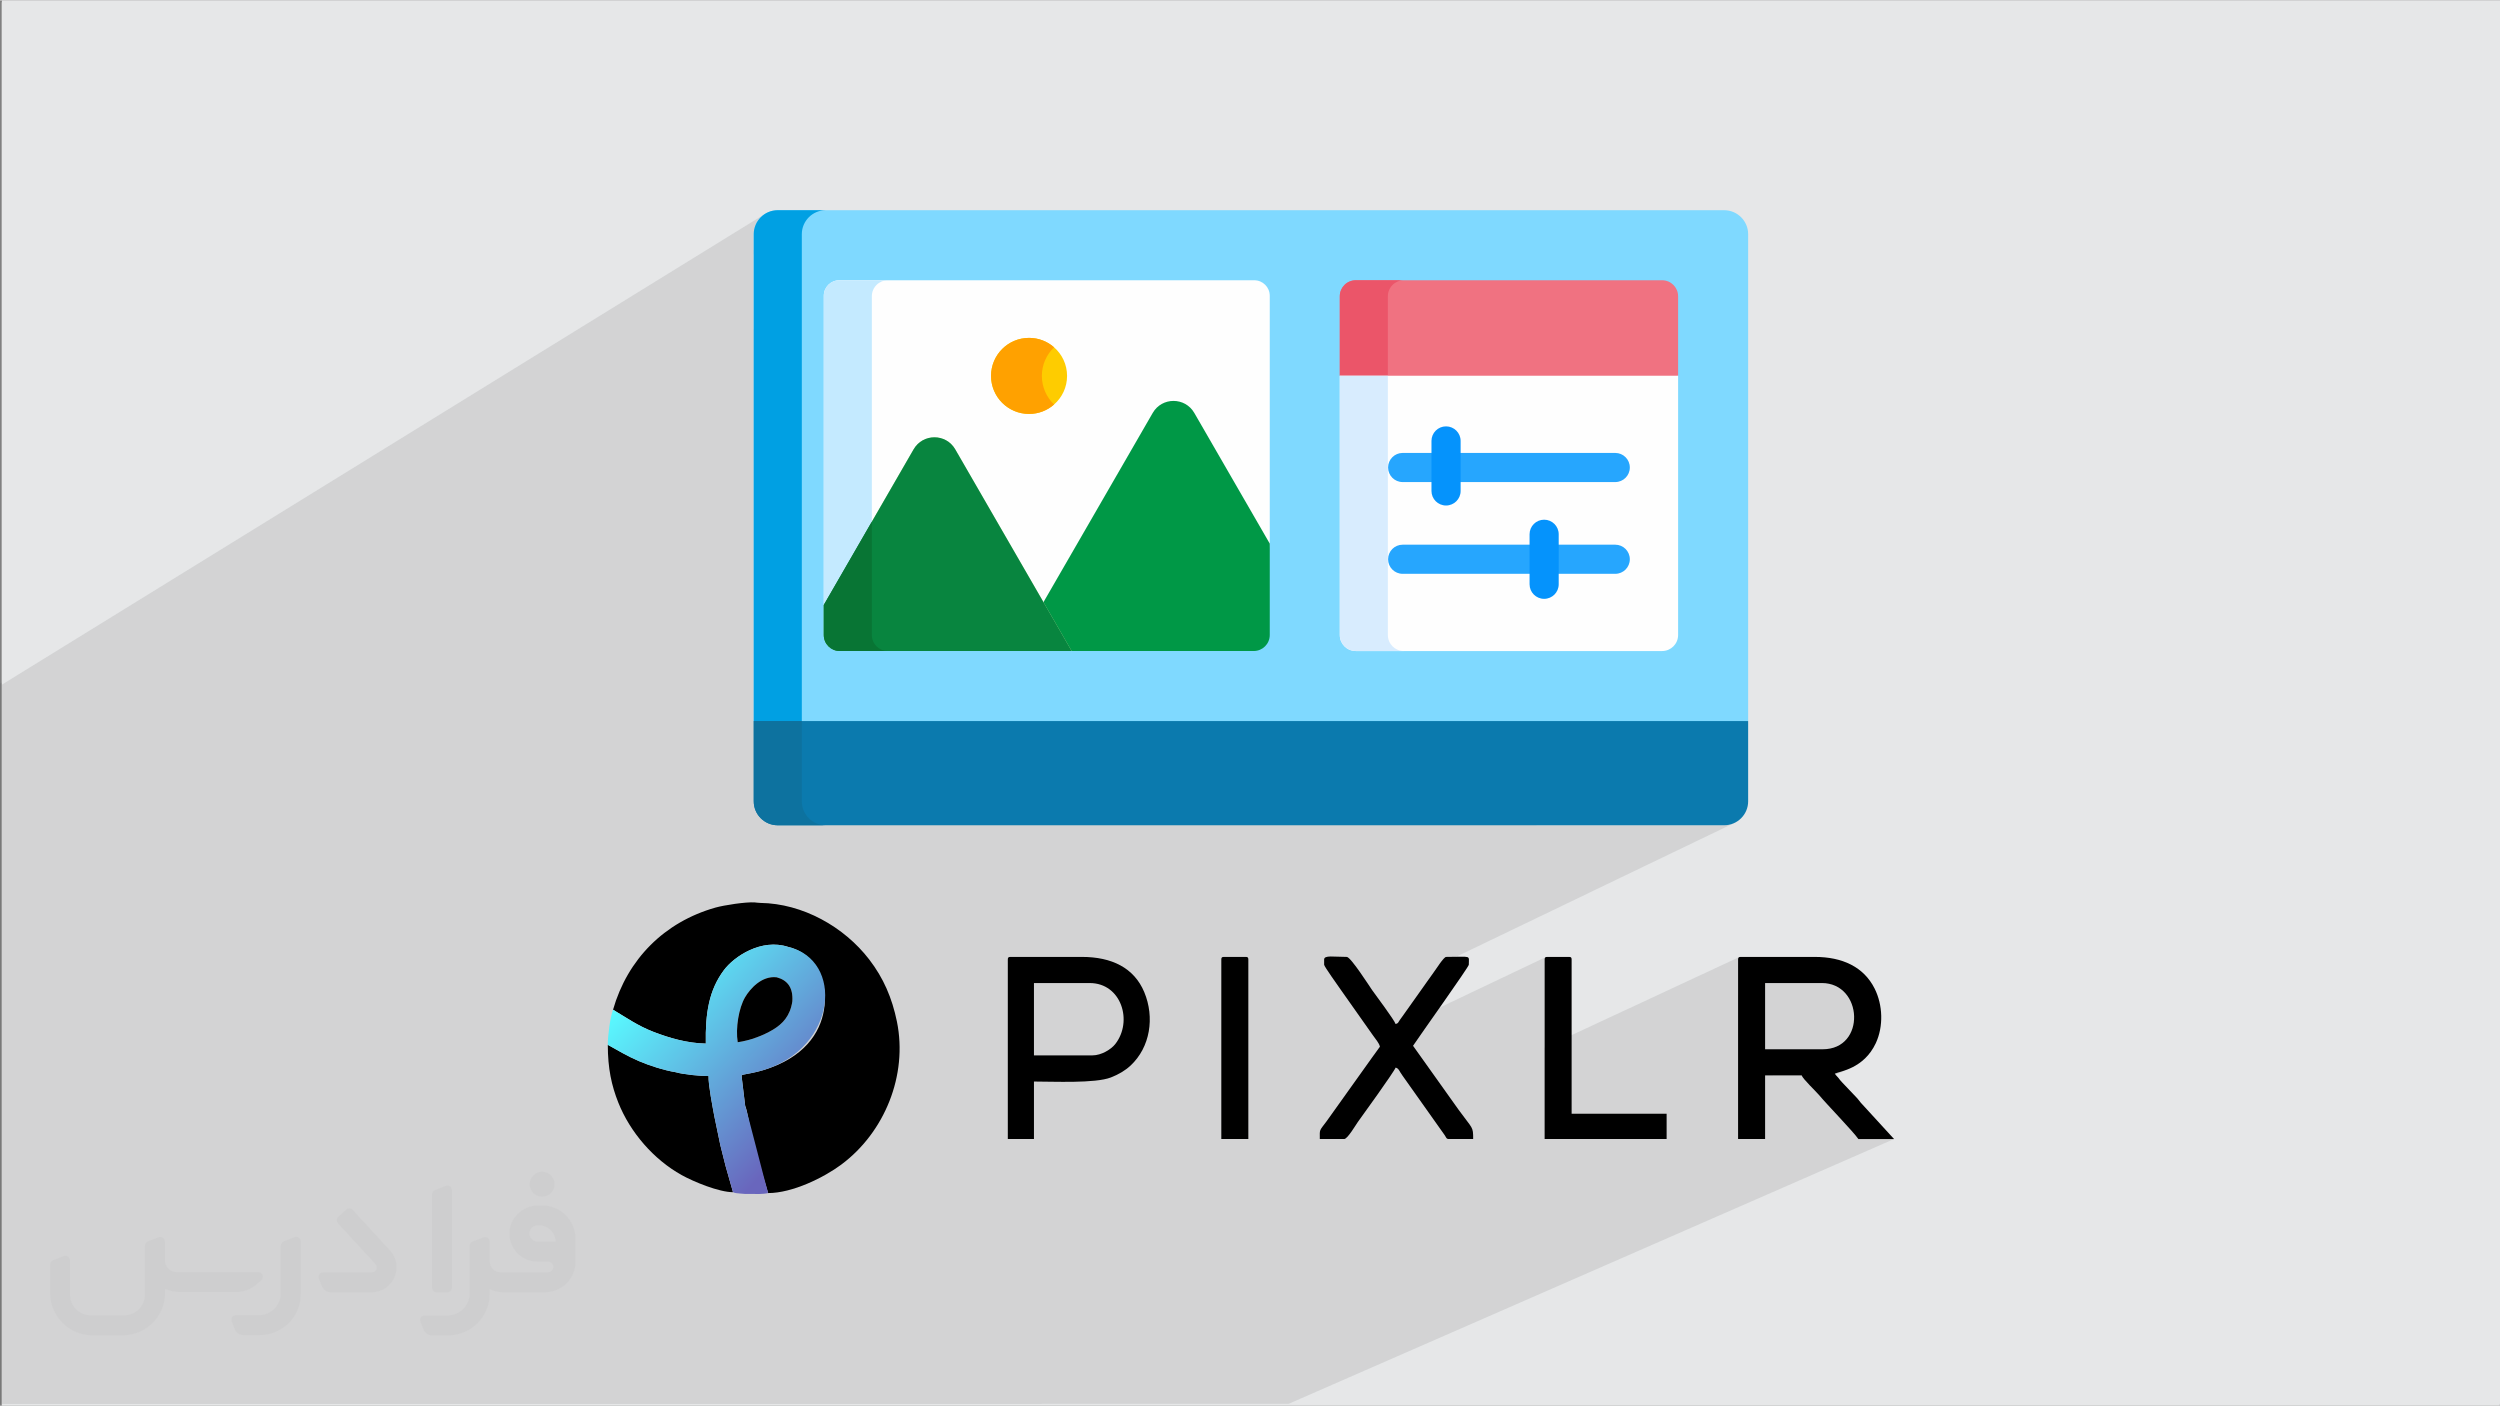
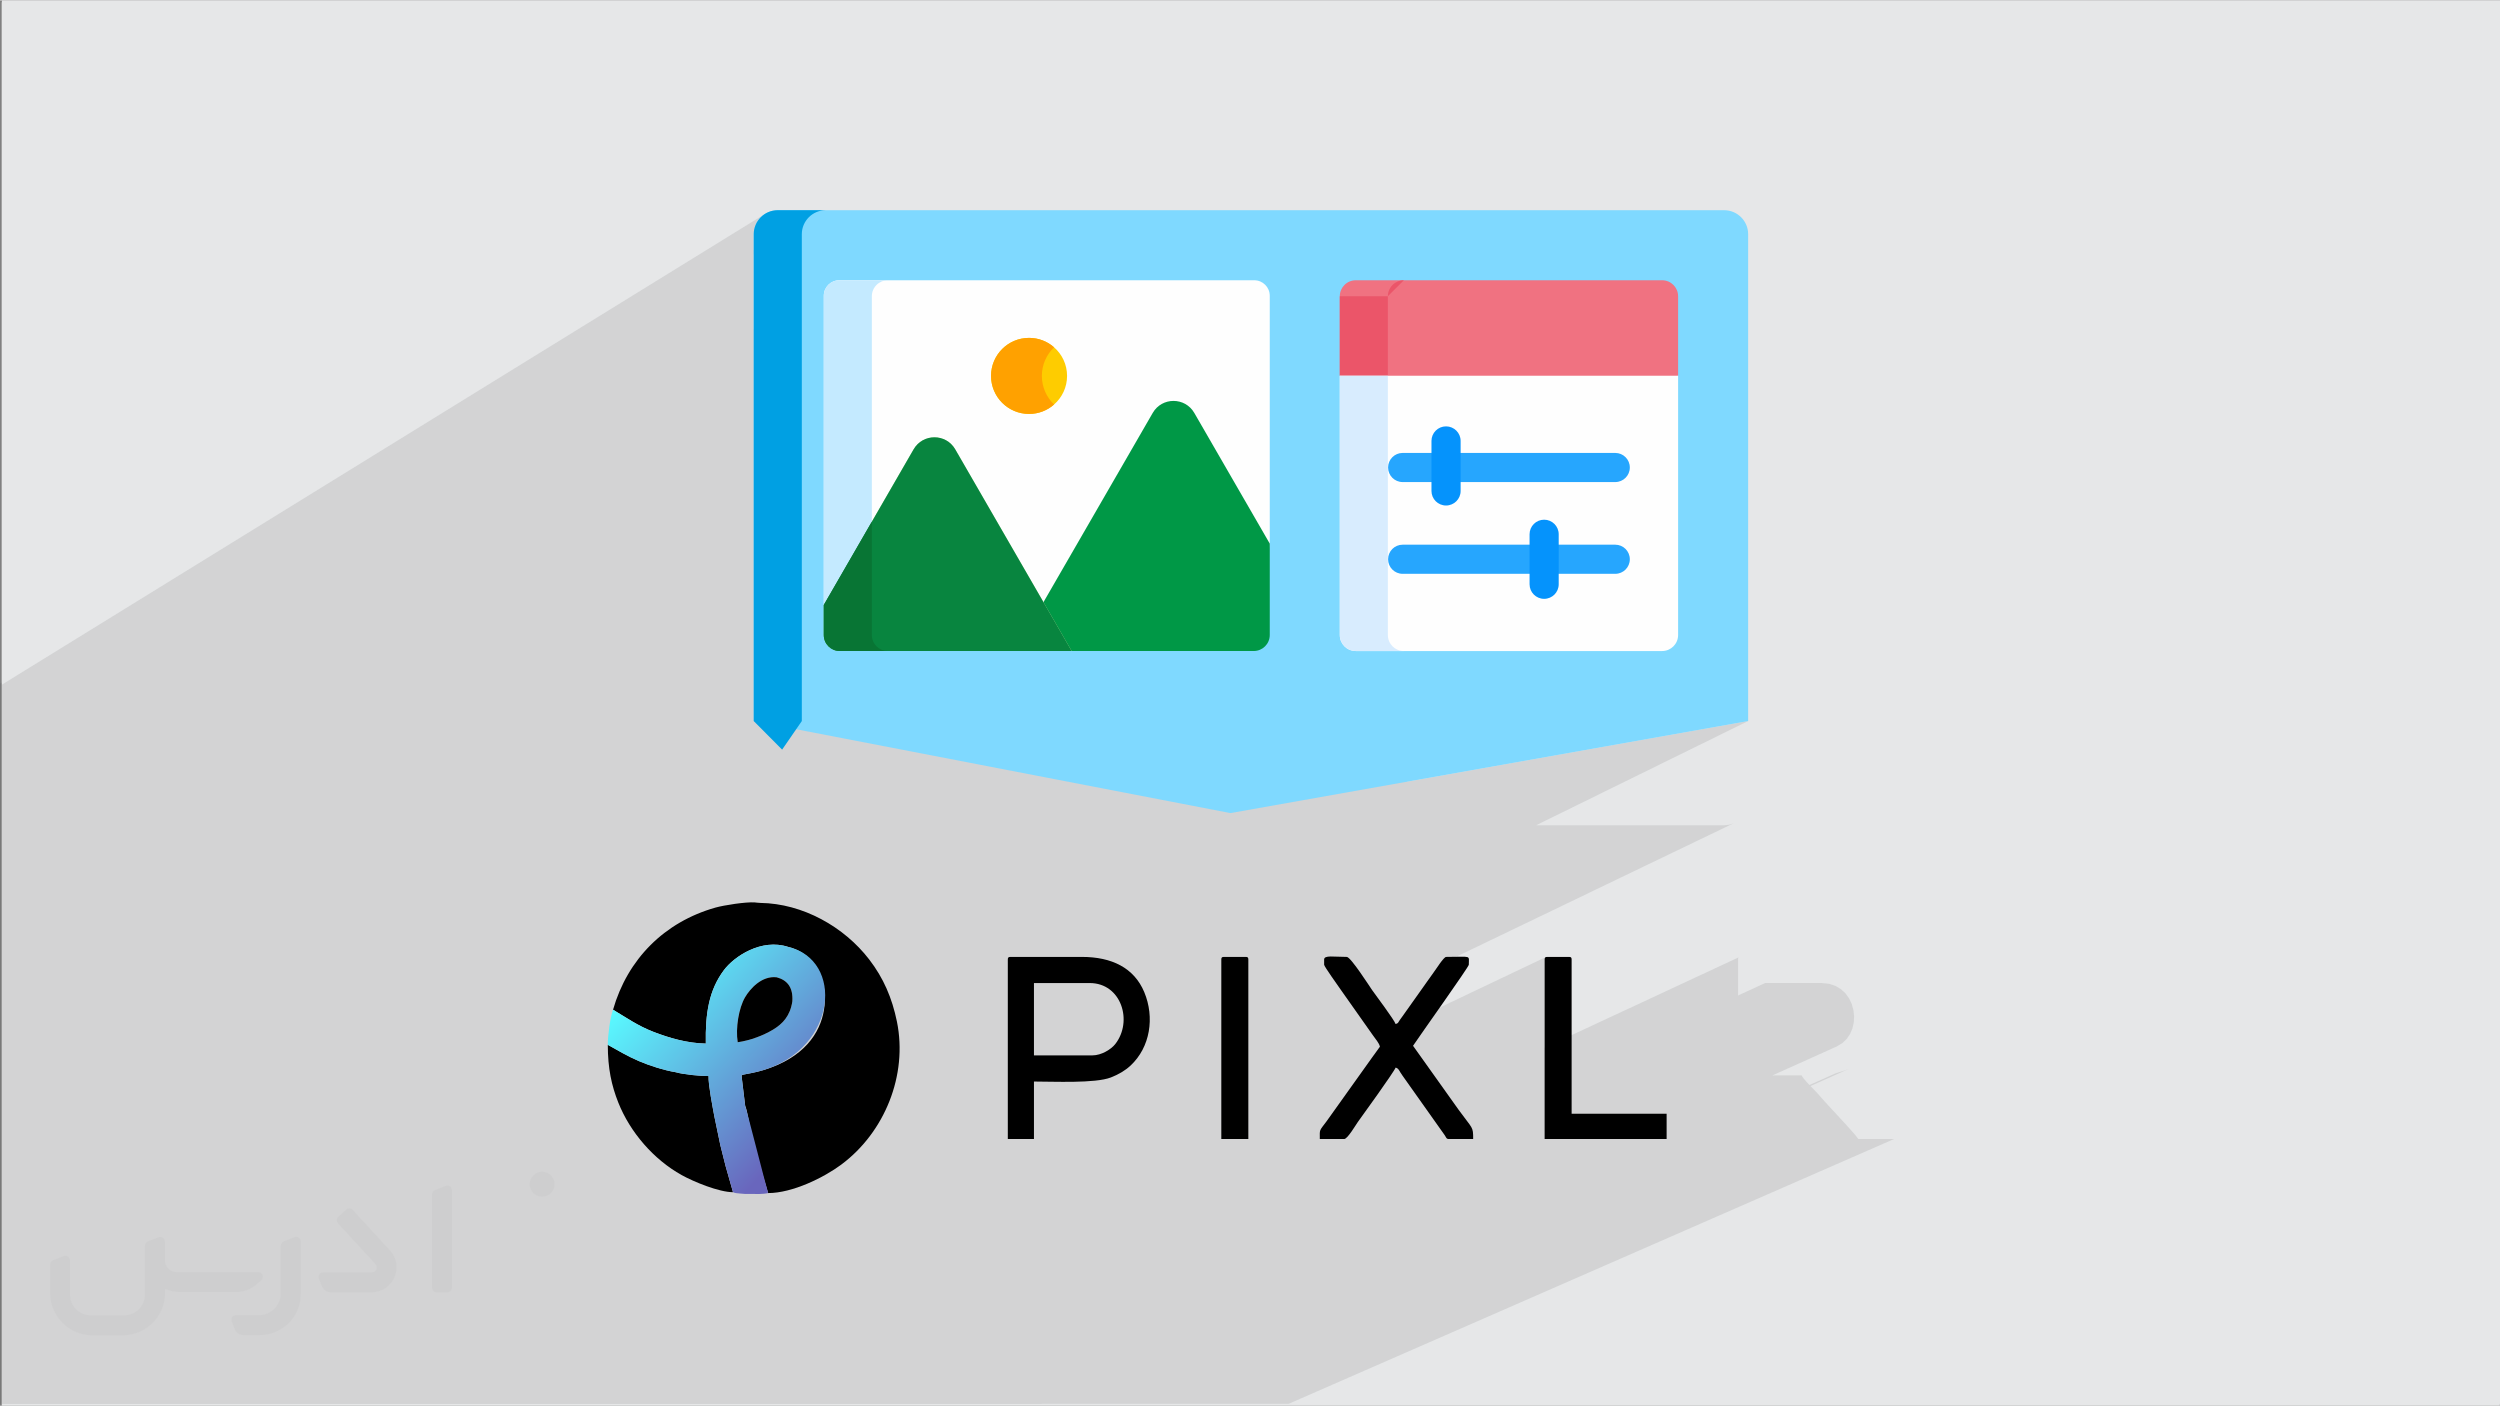
<svg xmlns="http://www.w3.org/2000/svg" xmlns:ns1="http://www.inkscape.org/namespaces/inkscape" xmlns:ns2="http://sodipodi.sourceforge.net/DTD/sodipodi-0.dtd" xml:space="preserve" width="1113px" height="626px" version="1.1" style="shape-rendering:geometricPrecision; text-rendering:geometricPrecision; image-rendering:optimizeQuality; fill-rule:evenodd; clip-rule:evenodd" viewBox="0 0 1112.16 625.18" ns1:version="0.91 r13725" ns2:docname="CSS3.svg" data-name="Layer 1" enable-background="new 0 0 512 512">
  <rect x="0" y="0" width="1112.16" height="625.18" fill="#808080" stroke="none" />
  <defs>
    <style type="text/css">
   
    .fil3 {fill:white}
    .fil8 {fill:black}
    .fil5 {fill:#E6E7E8}
    .fil18 {fill:#009846;fill-rule:nonzero}
    .fil11 {fill:#00A0E3;fill-rule:nonzero}
    .fil26 {fill:#0593FC;fill-rule:nonzero}
    .fil24 {fill:#087534;fill-rule:nonzero}
    .fil22 {fill:#08853F;fill-rule:nonzero}
    .fil12 {fill:#0B7AAE;fill-rule:nonzero}
    .fil13 {fill:#0D729F;fill-rule:nonzero}
    .fil25 {fill:#26A6FE;fill-rule:nonzero}
    .fil10 {fill:#7FD9FF;fill-rule:nonzero}
    .fil4 {fill:#A15128;fill-rule:nonzero}
    .fil20 {fill:#B3E59F;fill-rule:nonzero}
    .fil21 {fill:#C4EAFF;fill-rule:nonzero}
    .fil17 {fill:#D8ECFE;fill-rule:nonzero}
    .fil15 {fill:#EB5569;fill-rule:nonzero}
    .fil14 {fill:#F07281;fill-rule:nonzero}
    .fil19 {fill:#FECC00;fill-rule:nonzero}
    .fil16 {fill:#FEFEFE;fill-rule:nonzero}
    .fil23 {fill:#FFA100;fill-rule:nonzero}
    .fil2 {fill:#373435;fill-rule:nonzero;fill-opacity:0.031}
    .fil7 {fill:#373435;fill-rule:nonzero;fill-opacity:0.031}
    .fil1 {fill:#373535;fill-opacity:0.102}
    .fil6 {fill:#2B2A29;fill-opacity:0.102}
    .fil0 {fill:#E6E7E8}
    .fil9 {fill:url(#id0)}
   
  </style>
    <linearGradient id="id0" gradientUnits="userSpaceOnUse" x1="279.13" y1="443.71" x2="350.6" y2="509.85">
      <stop offset="0" style="stop-opacity:1; stop-color:#59F9FF" />
      <stop offset="1" style="stop-opacity:1; stop-color:#6966BD" />
    </linearGradient>
  </defs>
  <g id="Layer_x0020_1">
    <polygon class="fil0" points="0.78,0.84 1112.1,0.84 1112.1,625.18 0.78,625.18 " />
    <polygon class="fil1" points="656.86,421.93 703.92,508.59 462.96,624.4 0,624.4 0,303.88 473.5,80.26 " />
    <g id="_105553286898560">
      <path class="fil2" d="M132.98 552.19l0 23.28c0,2.41 -0.44,4.83 -1.38,7.04 -0.93,2.22 -2.26,4.28 -3.98,5.96 -1.73,1.72 -3.74,3.05 -5.96,3.98 -2.21,0.94 -4.63,1.38 -7.04,1.38l-7.18 0c-0.84,0 -1.68,-0.24 -2.37,-0.74 -0.69,-0.49 -1.23,-1.13 -1.52,-1.92l-1.33 -3.44c-0.1,-0.3 -0.15,-0.64 -0.15,-0.99 0,-0.34 0.15,-0.64 0.35,-0.93 0.19,-0.3 0.44,-0.49 0.73,-0.64 0.3,-0.15 0.64,-0.25 0.94,-0.2l10.19 0c2.61,0 5.07,-1.03 6.94,-2.9 1.82,-1.82 2.85,-4.33 2.85,-6.94l0 -21.17c0,-0.39 0.15,-0.78 0.4,-1.13 0.24,-0.34 0.59,-0.59 0.93,-0.74l4.82 -1.87c0.3,-0.1 0.64,-0.14 0.99,-0.1 0.34,0.05 0.64,0.15 0.88,0.35 0.25,0.2 0.5,0.44 0.65,0.74 0.14,0.34 0.24,0.69 0.24,0.98z" />
      <path class="fil2" d="M240.33 536.15l-1.77 0c-7.04,0 -12.9,5.75 -12.8,12.74 0.05,3.25 1.43,6.4 3.74,8.67 2.31,2.31 5.46,3.59 8.76,3.59l4.68 0c0.64,0 1.23,0.25 1.67,0.69 0.44,0.44 0.69,1.03 0.69,1.67 0,0.64 -0.25,1.23 -0.69,1.68 -0.44,0.44 -1.03,0.69 -1.67,0.69l-21.17 0c-1.28,0 -2.46,-0.55 -3.34,-1.43 -0.89,-0.89 -1.38,-2.12 -1.43,-3.35l0 -8.86c0,-0.34 -0.1,-0.64 -0.25,-0.93 -0.14,-0.3 -0.39,-0.55 -0.64,-0.74 -0.24,-0.2 -0.59,-0.3 -0.88,-0.35 -0.35,-0.05 -0.64,0 -0.99,0.1l-4.87 1.87c-0.34,0.15 -0.69,0.4 -0.94,0.74 -0.24,0.34 -0.34,0.74 -0.34,1.13l0 21.17c0,2.61 -1.03,5.12 -2.85,6.94 -1.83,1.82 -4.34,2.9 -6.94,2.9l-10.24 0c-0.35,0 -0.64,0.1 -0.94,0.25 -0.29,0.14 -0.54,0.39 -0.74,0.64 -0.19,0.29 -0.29,0.59 -0.34,0.88 -0.05,0.35 0,0.64 0.15,0.99l1.33 3.44c0.29,0.79 0.83,1.48 1.52,1.97 0.69,0.49 1.53,0.74 2.37,0.69l7.18 0c4.87,0 9.55,-1.92 13,-5.41 3.44,-3.45 5.41,-8.13 5.41,-13l0 -2.16c1.87,0.93 3.94,1.42 6,1.42l18.56 0c3.59,0 7.09,-1.42 9.65,-3.98 2.56,-2.56 3.98,-6.01 3.98,-9.65l0 -10.14c0,-3.94 -1.57,-7.73 -4.33,-10.53 -2.8,-2.81 -6.59,-4.33 -10.53,-4.33zm5.95 16.09l-7.87 0c-0.93,0 -1.82,-0.29 -2.51,-0.93 -0.69,-0.64 -1.13,-1.48 -1.23,-2.42 0,-0.49 0.05,-1.03 0.24,-1.52 0.2,-0.49 0.45,-0.94 0.79,-1.28 0.69,-0.64 1.63,-1.04 2.56,-1.04l0.84 0c1.92,0 3.74,0.74 5.07,2.12 1.38,1.33 2.11,3.15 2.11,5.07z" />
      <path class="fil2" d="M200.22 529.3l0 43.42c0,0.24 -0.05,0.54 -0.15,0.78 -0.1,0.25 -0.25,0.5 -0.45,0.69 -0.19,0.2 -0.39,0.35 -0.64,0.45 -0.24,0.09 -0.49,0.14 -0.78,0.14l-4.83 0c-0.24,0 -0.54,-0.05 -0.78,-0.14 -0.25,-0.1 -0.5,-0.25 -0.64,-0.45 -0.2,-0.19 -0.35,-0.44 -0.45,-0.69 -0.09,-0.24 -0.14,-0.54 -0.14,-0.78l0 -41.55c0,-0.39 0.09,-0.78 0.34,-1.13 0.25,-0.34 0.54,-0.59 0.93,-0.74l4.83 -1.87c0.29,-0.09 0.64,-0.14 0.98,-0.14 0.35,0.05 0.64,0.14 0.89,0.34 0.29,0.2 0.49,0.44 0.64,0.74 0.15,0.25 0.25,0.59 0.25,0.93z" />
      <path class="fil2" d="M164.43 574.78l-18.16 0c-0.84,0 -1.67,-0.24 -2.36,-0.73 -0.69,-0.5 -1.23,-1.19 -1.58,-1.97l-1.33 -3.4c-0.09,-0.3 -0.14,-0.64 -0.09,-0.98 0.04,-0.35 0.14,-0.64 0.34,-0.94 0.2,-0.3 0.44,-0.49 0.74,-0.64 0.29,-0.15 0.64,-0.24 0.93,-0.24l21.76 0c0.39,0 0.79,-0.15 1.13,-0.35 0.35,-0.25 0.59,-0.54 0.79,-0.94 0.15,-0.39 0.2,-0.78 0.15,-1.18 -0.05,-0.39 -0.25,-0.78 -0.5,-1.08l-16.73 -18.21c-0.35,-0.39 -0.54,-0.94 -0.54,-1.48 0,-0.54 0.24,-1.03 0.69,-1.42l3.49 -3.25c0.39,-0.35 0.94,-0.54 1.48,-0.54 0.54,0.04 1.03,0.24 1.43,0.68l16.58 18.07c6.55,7.04 1.48,18.6 -8.22,18.6z" />
      <path class="fil2" d="M115.51 569.37l-2.36 2.02c-2.47,2.11 -5.62,3.29 -8.86,3.29l-24.96 0c-2.31,0 -4.63,-0.49 -6.74,-1.47l0 1.92c0,2.46 -0.49,4.92 -1.43,7.18 -0.93,2.27 -2.31,4.34 -4.08,6.11 -1.73,1.72 -3.79,3.1 -6.11,4.08 -2.26,0.94 -4.72,1.43 -7.18,1.43l-13.54 0c-2.46,0 -4.92,-0.49 -7.19,-1.43 -2.26,-0.93 -4.33,-2.31 -6.1,-4.08 -1.72,-1.73 -3.1,-3.79 -4.08,-6.11 -0.94,-2.26 -1.43,-4.72 -1.43,-7.18l0 -12.75c0,-0.39 0.15,-0.79 0.34,-1.13 0.25,-0.35 0.54,-0.59 0.94,-0.74l4.82 -1.87c0.3,-0.1 0.64,-0.15 0.99,-0.1 0.34,0.05 0.64,0.15 0.88,0.35 0.25,0.19 0.49,0.44 0.64,0.73 0.15,0.3 0.25,0.6 0.25,0.94l0 15.21c0,2.46 0.98,4.82 2.71,6.55 1.72,1.72 4.08,2.7 6.54,2.7l14.87 0c2.46,0 4.77,-0.98 6.49,-2.71 1.73,-1.72 2.71,-4.08 2.71,-6.54l0 -21.76c0,-0.39 0.15,-0.79 0.34,-1.13 0.25,-0.34 0.55,-0.59 0.94,-0.74l4.82 -1.87c0.3,-0.1 0.64,-0.15 0.99,-0.1 0.34,0.05 0.64,0.15 0.93,0.35 0.3,0.2 0.5,0.44 0.64,0.74 0.15,0.29 0.25,0.64 0.25,0.93l0 8.32c0,1.38 0.54,2.76 1.52,3.74 0.99,0.99 2.32,1.58 3.75,1.58l36.32 0c0.39,0 0.84,0.09 1.13,0.34 0.35,0.25 0.59,0.59 0.74,0.94 0.15,0.39 0.15,0.78 0.05,1.23 0,0.44 -0.25,0.78 -0.54,1.03z" />
      <path class="fil2" d="M240.33 532.26c3.05,0 5.56,-2.51 5.56,-5.56 0,-3.06 -2.51,-5.57 -5.56,-5.57 -3.05,0 -5.56,2.51 -5.56,5.57 0,3.05 2.51,5.56 5.56,5.56z" />
    </g>
    <circle class="fil3" cx="555.66" cy="312.23" r="246.03" />
    <path class="fil4" d="M556.5 63.04c-137.76,0 -249.77,112.01 -249.77,249.77 13.66,331.36 485.93,331.27 499.54,0 0,-137.76 -112.01,-249.77 -249.77,-249.77l0 0zm-71.4 380.64l-53.51 0c-3.76,0 -6.88,-3.12 -6.88,-6.88l0 -53.5c0,-3.77 3.12,-6.89 6.88,-6.89l53.51 0c3.76,0 6.88,3.12 6.88,6.88l0 53.51c0,3.76 -3.12,6.88 -6.88,6.88l0 0zm6.88 28.36l0 38.91c0.09,3.65 -3.26,6.94 -6.88,6.88 -20.61,-6.08 -39.85,-17.3 -57.55,-30.01 -1.83,-1.28 -2.84,-3.3 -2.84,-5.5l0 -10.28c0,-3.77 3.12,-6.88 6.88,-6.88l53.51 0c3.76,0 6.88,3.12 6.88,6.88l0 0zm-6.88 -117.01l-53.51 0c-3.76,0 -6.88,-3.12 -6.88,-6.88l0 -72.42c0,-3.76 3.12,-6.88 6.88,-6.88l53.51 0c3.76,0 6.88,3.12 6.88,6.88l0 72.41c0,3.77 -3.12,6.88 -6.88,6.88l0 0.01zm0 -107.66l-53.51 0c-3.76,0 -6.88,-3.12 -6.88,-6.88l0 -53.5c0,-3.77 3.12,-6.89 6.88,-6.89l53.51 0c3.76,0 6.88,3.13 6.88,6.89l0 53.5c0,3.77 -3.12,6.88 -6.88,6.88zm0 -88.65l-53.51 0c-3.76,0 -6.88,-3.12 -6.88,-6.88l0 -8.54c0,-2.2 1.01,-4.22 2.85,-5.51 16.97,-12.57 35.6,-22.48 55.15,-29.55 2.11,-0.82 4.5,-0.46 6.33,0.83 1.84,1.29 2.94,3.4 2.94,5.6l0 37.17c0,3.76 -3.12,6.88 -6.88,6.88l0 0zm-88.75 196.31l-47.36 0c-3.3,0 -6.24,-2.39 -6.79,-5.69 -4.32,-24.15 -4.07,-50.76 0.28,-74.8 0.64,-3.3 3.49,-5.69 6.79,-5.69l47.08 0c3.76,0 6.88,3.12 6.88,6.88l0 72.41c0,3.77 -3.12,6.88 -6.88,6.88l0 0.01zm6.61 28.36l0 53.5c0,3.77 -3.12,6.88 -6.88,6.88l-8.63 0c-2.2,0 -4.22,-1 -5.6,-2.75 -12.57,-16.98 -22.67,-35.52 -29.92,-55.25 -0.73,-2.11 -0.46,-4.5 0.83,-6.33 1.28,-1.83 3.39,-2.94 5.69,-2.94l37.62 0c3.77,0 6.89,3.12 6.89,6.88l0 0.01zm-51.03 -145.28c7.25,-19.74 17.34,-38.27 29.92,-55.25 2.56,-4.12 10.3,-2.43 14.22,-2.76 3.77,0 6.89,3.13 6.89,6.89l0 53.51c0,3.76 -3.12,6.88 -6.89,6.88l-37.62 -0.01c-4.72,0.13 -8.19,-4.9 -6.52,-9.27l0 0.01zm240.73 116.92l-72.32 0c-3.76,0 -6.88,-3.12 -6.88,-6.88l0 -72.42c0,-3.76 3.12,-6.88 6.88,-6.88l72.32 0c3.76,0 6.88,3.12 6.88,6.88l0 72.41c0,3.77 -3.12,6.88 -6.88,6.88l0 0.01zm6.88 28.26l0 53.51c0,3.76 -3.12,6.88 -6.88,6.88l-72.32 0c-3.76,0 -6.88,-3.12 -6.88,-6.88l0 -53.5c0,-3.77 3.12,-6.89 6.88,-6.89l72.32 0c3.76,0 6.88,3.12 6.88,6.88l0 0zm-6.88 -135.92l-72.32 0c-3.76,0 -6.88,-3.12 -6.88,-6.88l0 -53.5c0,-3.77 3.12,-6.89 6.88,-6.89l72.32 0c3.76,0 6.88,3.13 6.88,6.89l0 53.5c0,3.77 -3.12,6.88 -6.88,6.88zm0 -88.65l-72.32 0c-3.76,0 -6.88,-3.12 -6.88,-6.88l0 -46.44c0,-3.4 2.38,-6.24 5.69,-6.79 24.87,-4.22 49.83,-4.22 74.7,0 3.31,0.55 5.69,3.39 5.69,6.79l0 46.44c0,3.76 -3.12,6.88 -6.88,6.88l0 0zm-79.21 313.32c0,-3.76 3.13,-6.88 6.89,-6.88l72.32 0c3.76,0 6.88,3.12 6.88,6.88l0 48.18c0,3.4 -2.39,6.24 -5.69,6.79 -25.11,4.27 -49.6,4.27 -74.71,0 -3.3,-0.55 -5.69,-3.39 -5.69,-6.79l0 -48.18zm114.45 -291.94l53.5 0c3.77,0 6.89,3.13 6.89,6.89l0 53.5c0,3.77 -3.12,6.88 -6.89,6.88l-53.5 0c-3.77,0 -6.88,-3.12 -6.88,-6.88l0 -53.5c0,-3.77 3.11,-6.89 6.88,-6.89zm-6.88 -28.26l0 -37.17c0,-2.2 1.1,-4.31 2.93,-5.6 1.84,-1.29 4.13,-1.65 6.33,-0.83 19.55,7.07 38.19,16.98 55.16,29.55 1.84,1.29 2.85,3.31 2.85,5.51l0 8.54c0,3.76 -3.12,6.88 -6.89,6.88l-53.5 0c-3.77,0 -6.88,-3.12 -6.88,-6.88zm6.88 117.01l53.5 0c3.77,0 6.89,3.12 6.89,6.88l0 72.41c0,3.77 -3.12,6.88 -6.89,6.88l-53.5 0.01c-3.77,0 -6.88,-3.12 -6.88,-6.88l0 -72.42c0,-3.76 3.11,-6.88 6.88,-6.88l0 0zm0 107.56l53.5 0c3.77,0 6.89,3.12 6.89,6.88l0 53.51c0,3.76 -3.12,6.88 -6.89,6.88l-53.5 0c-3.77,0 -6.88,-3.12 -6.88,-6.88l0 -53.5c0,-3.77 3.11,-6.89 6.88,-6.89l0 0zm0 88.75l53.5 0c3.77,0 6.89,3.12 6.89,6.88l0 10.28c0,2.2 -1.01,4.22 -2.85,5.51 -16.98,12.57 -35.61,22.48 -55.16,29.55 -2.13,0.89 -4.43,0.46 -6.33,-0.83 -1.83,-1.28 -2.93,-3.39 -2.93,-5.6l0 -38.91c0,-3.76 3.11,-6.88 6.88,-6.88zm81.86 -28.36l0 -53.51c0,-3.76 3.12,-6.88 6.89,-6.88l38.27 0c4.54,-0.12 8.13,4.91 6.51,9.18 -6.88,19.54 -16.7,38.17 -29.18,55.24 -2.65,4.42 -11.49,2.44 -15.6,2.85 -3.76,0 -6.88,-3.12 -6.88,-6.88l-0.01 0zm6.89 -81.77c-3.77,0 -6.89,-3.12 -6.89,-6.88l0 -72.42c0,-3.76 3.12,-6.88 6.89,-6.88l47.07 0c3.31,0 6.15,2.39 6.8,5.6 4.43,24.14 4.55,50.67 0.27,74.89 -0.55,3.3 -3.48,5.69 -6.79,5.69l-47.35 0zm-6.89 -114.54l0 -53.5c0,-3.77 3.12,-6.89 6.89,-6.89l8.62 0c2.21,0 4.22,1.01 5.51,2.76 12.67,16.98 22.76,35.61 29.92,55.25 0.82,2.11 0.46,4.49 -0.74,6.33 -1.37,1.83 -3.48,2.93 -5.69,2.93l-37.62 0c-3.77,0 -6.89,-3.12 -6.89,-6.88zm-268.62 -95.54c11.74,-8.07 24.13,-14.77 37.07,-20.19l0 20.19 -37.07 0zm144.64 -33.68l0 33.69 -58.56 -0.01 0 -33.68c19.55,-2.84 39.01,-2.84 58.55,0l0.01 0zm86.08 33.68l-37.08 0 0 -20.19c12.94,5.42 25.33,12.12 37.08,20.19zm-233.39 48.92l39.74 0 0 39.74 -39.74 0 0 -39.74zm88.75 0l58.56 0 0 39.74 -58.56 0 0 -39.74zm147.3 39.74l-39.74 0 0 -39.74 39.74 0 0 39.74zm69.66 0l-20.65 0 0 -37.26c8.17,11.75 15.05,24.23 20.65,37.26zm-354.99 0l-20.65 0c5.51,-13.03 12.39,-25.61 20.65,-37.26l0 37.26zm-20.65 156.66l20.65 0 0 37.26c-8.25,-11.66 -15.14,-24.23 -20.64,-37.26l-0.01 0zm70.12 88.65l39.55 0 0 21.94c-13.85,-5.78 -27.16,-13.13 -39.55,-21.94zm88.56 35.43l0 -35.43 58.56 0 0 35.43c-19.55,2.85 -39.01,2.85 -58.56,0l0 0zm147.12 -35.43c-12.39,8.82 -25.7,16.16 -39.56,21.94l0 -21.94 39.56 0zm-235.87 -88.74l39.74 0 0 39.74 -39.74 0 0 -39.74zm88.75 0l58.56 0 0 39.74 -58.56 0 0 -39.74zm147.3 39.74l-39.74 0 0 -39.74 39.74 0 0 39.74zm70.39 -39.74c-5.6,13.67 -12.75,26.79 -21.38,39.09l0 -39.09 21.38 0zm-389.86 -107.57l34.42 0 0 58.65 -34.6 0c-1.38,-9.27 -2.02,-18.81 -2.02,-28.45 0,-10.28 0.74,-20.37 2.2,-30.2zm83.42 0l39.74 0 0 58.65 -39.74 0 0 -58.65zm88.75 0l58.56 0 0 58.65 -58.56 0 0 -58.65zm147.3 58.65l-39.74 0 0 -58.65 39.74 0 0 58.65zm83.42 -58.65c2.83,18.99 3,39.6 0.19,58.65l-34.6 0 0 -58.65 34.41 0z" />
    <g id="_105553286585632">
      <polygon class="fil5" points="0.84,0 1112.16,0 1112.16,624.34 0.84,624.34 " />
      <path class="fil6" d="M69.63 624.34l-0.34 0 -4.23 0 -6.58 0 -1.45 0 -7.5 0 -0.36 0 -1.5 0 -1.67 0 -0.51 0 -2.21 0 -0.18 0 -0.04 0 -9.96 0 -2.94 0 -10.48 0 -4.53 0 -0.93 0 -0.53 0 -9.62 0 -0.75 0 -0.5 0 -1.98 0 0 -2.6 0 -0.66 0 -2.48 0 -3.47 0 -1.12 0 -0.49 0 -0.54 0 -1.17 0 -1.85 0 -4.57 0 -1.21 0 -0.29 0 -4.19 0 -2.65 0 -2.01 0 -0.39 0 -1.93 0 -0.6 0 -0.06 0 -0.61 0 -6.69 0 -0.19 0 -3.43 0 -3.09 0 -1.78 0 -1.98 0 -1.26 0 -2.08 0 -2.47 0 -0.7 0 -2.11 0 -2.45 0 -3.72 0 -6.62 0 -2.44 0 -1.97 0 -1.74 0 -0.12 0 0 0 -4.53 0 -1.12 0 -2.08 0 -0.86 0 -0.25 0 -0.74 0 -8.56 0 -0.36 0 -4.61 0 -7.12 0 -5.44 0 -3.09 0 -0.45 0 -1.67 0 -7.84 0 -0.35 0 -1.26 0 -15.04 0 -3 0 -2.6 0 -0.86 0 -3.97 0 -5.29 0 -0.88 0 -11.66 0 -0.38 0 -4.81 0 -0.34 0 -1.89 0 -1.81 0 -0.89 0 -3.6 0 -5.62 0 -1.67 0 0 0 -6.69 0 -3.08 0 -6.22 0 -2.32 0 -50.46 0 -2.54 0 -1.04 0 -10.54 0 0 0 -1.03 0 -30.14 0 -1.65 0 -6.47 0 -5.38 339.18 -209.24 -1.58 1.3 -1.31 1.58 -0.98 1.82 -0.62 2 -0.22 2.15 0 7.15 26.1 -16 1.81 -0.99 2.01 -0.62 2.15 -0.22 -32.07 19.65 0 33.32 34.2 -20.63 0.01 0 1.17 -0.64 0 0 1.3 -0.4 0 0 1.39 -0.14 0 0 21.59 0 162.99 0 1.39 0.14 1.3 0.4 1.18 0.64 1.02 0.84 0.84 1.03 0.64 1.17 0.4 1.3 0.14 1.39 0 13.73 34.29 -19.42 1.21 -0.66 1.34 -0.42 1.44 -0.14 21.38 0 114.88 0 0.68 0.07 37.6 -20.55 -37.6 20.55 0.76 0.07 1.33 0.42 1.21 0.66 1.06 0.86 0.87 1.06 0.65 1.21 0.42 1.33 0.14 1.44 0 35.35 0 115.36 -0.07 0.73 340.46 341.28 -340.46 -341.28 -0.07 0.7 -0.42 1.34 -0.65 1.21 -0.87 1.05 -1.06 0.87 -1.21 0.66 -84.32 42.51 7.31 9.2 112.52 -20 -92.35 45.39 0.77 0.97 80.9 0 2.15 -0.22 2.01 -0.62 -62.04 29.83 34.64 43.6 29.84 -13.9 -0.15 0.12 -0.12 0.15 -0.07 0.2 -0.05 0.26 -0.01 0.3 0 16.01 12.02 -5.54 25.2 0 3.25 0.33 2.85 0.94 2.44 1.45 2.02 1.88 1.61 2.23 1.17 2.49 0.75 2.66 0.3 2.75 -0.13 2.75 -0.59 2.66 -1.04 2.49 -1.5 2.23 -1.97 1.88 -2.45 1.46 -28.63 12.89 13 0 0.39 0.72 0.79 1.03 1.07 1.22 1.22 1.3 11.26 -5.04 0.53 -0.21 0.7 -0.22 0.85 -0.26 0.99 -0.3 1.11 -0.36 1.2 -0.43 1.27 -0.53 -17.46 7.82 0.85 0.88 1.2 1.24 0.99 1.04 0.68 0.75 0.78 0.9 0.93 1.07 1.08 1.19 1.2 1.31 1.28 1.39 1.34 1.45 1.37 1.48 1.38 1.5 1.37 1.48 1.32 1.44 1.24 1.38 1.16 1.29 1.02 1.17 0.88 1.04 0.71 0.88 0.5 0.68 15.89 0 -29.48 12.9 100.74 104.9 -100.74 -104.9 -4.37 1.91 81.81 102.99 -81.81 -102.99 -47.37 20.72 65.35 82.27 -65.35 -82.27 -188.09 82.27 -5.29 0 -9.54 0 -38.7 0 -11.22 0 -7.59 0 -11.49 0 -1.38 0 -9.2 0 -2.74 0 -11.93 0 -3.02 0 -32.94 0 -26.25 0 -3.41 0 -10.13 0 -5.1 0 -3.98 0 -30.97 0 -1.62 0 -1.68 0 -0.05 0 -10.13 0 -12.85 0 -8.9 0 -7.91 0 -1.8 0 -9.41 0 -8.96 0 -5.99 0 -7.51 0 -1.57 0 -2.81 0 -0.89 0 -1.75 0 -2.23 0 -14.43 0 -9.5 0 -4.23 0 -2.09 0 -1.76 0 -14.04 0 -0.11 0 -10.75 0 -9.54 0 -0.23 0 -7.34 0 -4.26 0 -1.22 0 -10.8 0 -2.36 0 -2.07 0 -7.41 0 -0.39 0 -8.34 0 -6.95 0 -1.28 0 -1.51 0 -1.4 0 -4.39 0 -15.73 0 -1.96 0 -2.49 0 -4.98 0 -1.07 0 -3.85 0 -5.96 0 -3.59 0 -5.14 0 -3.73 0 -10.66 0 -7.16 0zm541.3 -163.7l0.4 0.56 0.4 0.53 62.29 -29.64 -11.07 -13.93 36.19 -17.4 39.53 41.16 -41.5 19.31 -10.02 -12.62 0 17.29 10.02 -4.67 -10.02 -12.62 0 -21.93 0.01 -0.3 0.04 -0.26 0.08 -0.2 0.11 -0.15 0.16 -0.12 -13.53 6.44 -11.07 -13.93 -22.93 11.02 -0.33 0.47 -0.81 1.17 -0.7 1.02 -0.55 0.77 -0.72 0.97 -0.69 0.97 -0.67 0.96 -0.67 0.96 -0.66 0.95 -0.67 0.96 -0.69 0.96 -0.7 0.97 -8.21 11.57 -0.18 0.25 -0.16 0.22 -0.15 0.19 -0.13 0.18 -0.15 0.19 -0.15 0.22 -0.18 0.24 -0.2 0.31 -0.22 0.34 -0.17 0.3 -0.15 0.25 -0.14 0.21 -0.18 0.18 -0.23 0.15 -10.88 5.18 0.25 0.35zm127.74 -18.72l5.1 -2.37 -34.64 -43.6 -9.99 4.81 39.53 41.16zm71.76 -4.77l-37.22 17.06 37.22 -17.06zm-37.22 39.46l4.12 5.19 -4.12 -5.19zm0 1.28l3.87 4.03 -3.87 -4.03zm-89.83 -110.93l2.73 0 -0.77 -0.97 -1.96 0.97zm-57.69 -19.34l15.1 -7.62 4.05 4.21 20.33 -3.61 -7.31 -9.2 -17.07 8.6 4.05 4.21 -19.15 3.41zm152 -243.6l334.47 334.59 -334.47 -334.59z" />
      <g id="_1597797633360">
        <path class="fil7" d="M133.82 552.13l0 23.28c0,2.41 -0.44,4.82 -1.38,7.04 -0.93,2.21 -2.26,4.28 -3.98,5.95 -1.73,1.73 -3.74,3.06 -5.96,3.99 -2.21,0.94 -4.62,1.38 -7.04,1.38l-7.18 0c-0.84,0 -1.68,-0.25 -2.37,-0.74 -0.68,-0.49 -1.23,-1.13 -1.52,-1.92l-1.33 -3.44c-0.1,-0.3 -0.15,-0.64 -0.15,-0.99 0,-0.34 0.15,-0.64 0.35,-0.93 0.19,-0.3 0.44,-0.5 0.74,-0.64 0.29,-0.15 0.63,-0.25 0.93,-0.2l10.19 0c2.61,0 5.07,-1.03 6.94,-2.9 1.82,-1.83 2.85,-4.34 2.85,-6.94l0 -21.17c0,-0.39 0.15,-0.79 0.4,-1.13 0.24,-0.35 0.59,-0.59 0.93,-0.74l4.83 -1.87c0.29,-0.1 0.64,-0.15 0.98,-0.1 0.34,0.05 0.64,0.15 0.89,0.35 0.24,0.19 0.49,0.44 0.64,0.73 0.14,0.35 0.24,0.69 0.24,0.99z" />
-         <path class="fil7" d="M241.17 536.08l-1.77 0c-7.04,0 -12.9,5.76 -12.8,12.75 0.05,3.25 1.43,6.4 3.74,8.66 2.32,2.32 5.47,3.6 8.76,3.6l4.68 0c0.64,0 1.23,0.24 1.67,0.69 0.45,0.44 0.69,1.03 0.69,1.67 0,0.64 -0.24,1.23 -0.69,1.67 -0.44,0.45 -1.03,0.69 -1.67,0.69l-21.17 0c-1.28,0 -2.46,-0.54 -3.34,-1.43 -0.89,-0.88 -1.38,-2.11 -1.43,-3.34l0 -8.86c0,-0.35 -0.1,-0.64 -0.25,-0.94 -0.14,-0.29 -0.39,-0.54 -0.64,-0.73 -0.24,-0.2 -0.59,-0.3 -0.88,-0.35 -0.35,-0.05 -0.64,0 -0.99,0.1l-4.87 1.87c-0.34,0.15 -0.69,0.39 -0.93,0.74 -0.25,0.34 -0.35,0.74 -0.35,1.13l0 21.16c0,2.61 -1.03,5.12 -2.85,6.94 -1.82,1.83 -4.33,2.91 -6.94,2.91l-10.24 0c-0.34,0 -0.64,0.1 -0.94,0.24 -0.29,0.15 -0.54,0.4 -0.73,0.64 -0.2,0.3 -0.3,0.59 -0.35,0.89 -0.05,0.35 0,0.64 0.15,0.98l1.33 3.45c0.29,0.79 0.83,1.48 1.52,1.97 0.69,0.49 1.53,0.74 2.37,0.69l7.18 0c4.87,0 9.55,-1.92 13,-5.42 3.44,-3.44 5.41,-8.12 5.41,-12.99l0 -2.17c1.87,0.94 3.94,1.43 6.01,1.43l18.55 0c3.59,0 7.09,-1.43 9.65,-3.99 2.56,-2.56 3.99,-6 3.99,-9.64l0 -10.14c0,-3.94 -1.58,-7.73 -4.34,-10.53 -2.8,-2.81 -6.59,-4.34 -10.53,-4.34zm5.96 16.1l-7.88 0c-0.93,0 -1.82,-0.3 -2.51,-0.94 -0.69,-0.64 -1.13,-1.47 -1.23,-2.41 0,-0.49 0.05,-1.03 0.25,-1.52 0.19,-0.5 0.44,-0.94 0.78,-1.28 0.69,-0.64 1.63,-1.04 2.56,-1.04l0.84 0c1.92,0 3.74,0.74 5.07,2.12 1.38,1.33 2.12,3.15 2.12,5.07z" />
        <path class="fil7" d="M201.06 529.24l0 43.41c0,0.25 -0.05,0.54 -0.15,0.79 -0.1,0.25 -0.25,0.49 -0.44,0.69 -0.2,0.2 -0.4,0.34 -0.64,0.44 -0.25,0.1 -0.5,0.15 -0.79,0.15l-4.83 0c-0.24,0 -0.54,-0.05 -0.78,-0.15 -0.25,-0.1 -0.49,-0.24 -0.64,-0.44 -0.2,-0.2 -0.35,-0.44 -0.45,-0.69 -0.09,-0.25 -0.14,-0.54 -0.14,-0.79l0 -41.54c0,-0.39 0.1,-0.78 0.34,-1.13 0.25,-0.34 0.54,-0.59 0.94,-0.74l4.82 -1.87c0.3,-0.1 0.64,-0.15 0.98,-0.15 0.35,0.05 0.64,0.15 0.89,0.35 0.3,0.19 0.49,0.44 0.64,0.74 0.15,0.24 0.25,0.59 0.25,0.93z" />
        <path class="fil7" d="M165.27 574.72l-18.16 0c-0.83,0 -1.67,-0.25 -2.36,-0.74 -0.69,-0.49 -1.23,-1.18 -1.58,-1.97l-1.33 -3.39c-0.09,-0.3 -0.14,-0.64 -0.09,-0.99 0.05,-0.34 0.14,-0.64 0.34,-0.93 0.2,-0.3 0.44,-0.49 0.74,-0.64 0.29,-0.15 0.64,-0.25 0.93,-0.25l21.76 0c0.39,0 0.79,-0.14 1.13,-0.34 0.35,-0.25 0.59,-0.54 0.79,-0.94 0.15,-0.39 0.2,-0.78 0.15,-1.18 -0.05,-0.39 -0.25,-0.79 -0.5,-1.08l-16.73 -18.21c-0.34,-0.4 -0.54,-0.94 -0.54,-1.48 0,-0.54 0.24,-1.03 0.69,-1.43l3.49 -3.25c0.4,-0.34 0.94,-0.54 1.48,-0.54 0.54,0.05 1.03,0.25 1.43,0.69l16.58 18.07c6.55,7.03 1.48,18.6 -8.22,18.6z" />
        <path class="fil7" d="M116.35 569.31l-2.36 2.01c-2.46,2.12 -5.62,3.3 -8.86,3.3l-24.96 0c-2.31,0 -4.62,-0.49 -6.74,-1.47l0 1.92c0,2.46 -0.49,4.92 -1.43,7.18 -0.93,2.27 -2.31,4.33 -4.08,6.1 -1.73,1.73 -3.79,3.11 -6.11,4.09 -2.26,0.93 -4.72,1.43 -7.18,1.43l-13.54 0c-2.46,0 -4.92,-0.5 -7.18,-1.43 -2.27,-0.94 -4.34,-2.31 -6.11,-4.09 -1.72,-1.72 -3.1,-3.78 -4.08,-6.1 -0.94,-2.26 -1.43,-4.72 -1.43,-7.18l0 -12.75c0,-0.4 0.15,-0.79 0.34,-1.13 0.25,-0.35 0.55,-0.59 0.94,-0.74l4.82 -1.87c0.3,-0.1 0.64,-0.15 0.99,-0.1 0.34,0.05 0.64,0.15 0.88,0.34 0.25,0.2 0.5,0.45 0.64,0.74 0.15,0.3 0.25,0.59 0.25,0.94l0 15.21c0,2.46 0.98,4.82 2.71,6.54 1.72,1.73 4.08,2.71 6.54,2.71l14.87 0c2.46,0 4.77,-0.99 6.49,-2.71 1.73,-1.72 2.71,-4.08 2.71,-6.54l0 -21.76c0,-0.39 0.15,-0.79 0.35,-1.13 0.24,-0.35 0.54,-0.59 0.93,-0.74l4.82 -1.87c0.3,-0.1 0.64,-0.15 0.99,-0.1 0.34,0.05 0.64,0.15 0.93,0.35 0.3,0.19 0.5,0.44 0.64,0.73 0.15,0.3 0.25,0.64 0.25,0.94l0 8.32c0,1.38 0.54,2.75 1.53,3.74 0.98,0.98 2.31,1.57 3.74,1.57l36.32 0c0.39,0 0.84,0.1 1.13,0.35 0.35,0.24 0.59,0.59 0.74,0.93 0.15,0.4 0.15,0.79 0.05,1.23 0,0.45 -0.25,0.79 -0.54,1.04z" />
        <path class="fil7" d="M241.17 532.2c3.05,0 5.56,-2.52 5.56,-5.57 0,-3.05 -2.51,-5.56 -5.56,-5.56 -3.05,0 -5.56,2.51 -5.56,5.56 0,3.05 2.51,5.57 5.56,5.57z" />
      </g>
      <ns2:namedview id="base" pagecolor="#ffffff" bordercolor="#666666" borderopacity="1.0" ns1:pageopacity="0.0" ns1:pageshadow="2" ns1:zoom="0.35" ns1:cx="181.367" ns1:cy="256" ns1:document-units="px" ns1:current-layer="layer1" showgrid="false" fit-margin-top="0" fit-margin-left="0" fit-margin-right="0" fit-margin-bottom="0" ns1:window-width="1366" ns1:window-height="704" ns1:window-x="0" ns1:window-y="27" ns1:window-maximized="1" />
      <ns2:namedview id="base" pagecolor="#ffffff" bordercolor="#666666" borderopacity="1.0" ns1:pageopacity="0.0" ns1:pageshadow="2" ns1:zoom="0.35" ns1:cx="181.367" ns1:cy="256" ns1:document-units="px" ns1:current-layer="layer1" showgrid="false" fit-margin-top="0" fit-margin-left="0" fit-margin-right="0" fit-margin-bottom="0" ns1:window-width="1366" ns1:window-height="704" ns1:window-x="0" ns1:window-y="27" ns1:window-maximized="1" />
      <ns2:namedview id="base" pagecolor="#ffffff" bordercolor="#666666" borderopacity="1.0" ns1:pageopacity="0.0" ns1:pageshadow="2" ns1:zoom="0.35" ns1:cx="181.367" ns1:cy="256" ns1:document-units="px" ns1:current-layer="layer1" showgrid="false" fit-margin-top="0" fit-margin-left="0" fit-margin-right="0" fit-margin-bottom="0" ns1:window-width="1366" ns1:window-height="704" ns1:window-x="0" ns1:window-y="27" ns1:window-maximized="1" />
      <ns2:namedview id="base" pagecolor="#ffffff" bordercolor="#666666" borderopacity="1.0" ns1:pageopacity="0.0" ns1:pageshadow="2" ns1:zoom="0.35" ns1:cx="181.367" ns1:cy="256" ns1:document-units="px" ns1:current-layer="layer1" showgrid="false" fit-margin-top="0" fit-margin-left="0" fit-margin-right="0" fit-margin-bottom="0" ns1:window-width="1366" ns1:window-height="704" ns1:window-x="0" ns1:window-y="27" ns1:window-maximized="1" />
      <ns2:namedview id="base" pagecolor="#ffffff" bordercolor="#666666" borderopacity="1.0" ns1:pageopacity="0.0" ns1:pageshadow="2" ns1:zoom="0.35" ns1:cx="181.367" ns1:cy="256" ns1:document-units="px" ns1:current-layer="layer1" showgrid="false" fit-margin-top="0" fit-margin-left="0" fit-margin-right="0" fit-margin-bottom="0" ns1:window-width="1366" ns1:window-height="704" ns1:window-x="0" ns1:window-y="27" ns1:window-maximized="1" />
      <ns2:namedview id="base" pagecolor="#ffffff" bordercolor="#666666" borderopacity="1.0" ns1:pageopacity="0.0" ns1:pageshadow="2" ns1:zoom="0.35" ns1:cx="181.367" ns1:cy="256" ns1:document-units="px" ns1:current-layer="layer1" showgrid="false" fit-margin-top="0" fit-margin-left="0" fit-margin-right="0" fit-margin-bottom="0" ns1:window-width="1366" ns1:window-height="704" ns1:window-x="0" ns1:window-y="27" ns1:window-maximized="1" />
      <ns2:namedview id="base" pagecolor="#ffffff" bordercolor="#666666" borderopacity="1.0" ns1:pageopacity="0.0" ns1:pageshadow="2" ns1:zoom="0.35" ns1:cx="181.367" ns1:cy="256" ns1:document-units="px" ns1:current-layer="layer1" showgrid="false" fit-margin-top="0" fit-margin-left="0" fit-margin-right="0" fit-margin-bottom="0" ns1:window-width="1366" ns1:window-height="704" ns1:window-x="0" ns1:window-y="27" ns1:window-maximized="1" />
      <ns2:namedview id="base" pagecolor="#ffffff" bordercolor="#666666" borderopacity="1.0" ns1:pageopacity="0.0" ns1:pageshadow="2" ns1:zoom="0.35" ns1:cx="181.367" ns1:cy="256" ns1:document-units="px" ns1:current-layer="layer1" showgrid="false" fit-margin-top="0" fit-margin-left="0" fit-margin-right="0" fit-margin-bottom="0" ns1:window-width="1366" ns1:window-height="704" ns1:window-x="0" ns1:window-y="27" ns1:window-maximized="1" />
      <ns2:namedview id="base" pagecolor="#ffffff" bordercolor="#666666" borderopacity="1.0" ns1:pageopacity="0.0" ns1:pageshadow="2" ns1:zoom="0.35" ns1:cx="181.367" ns1:cy="256" ns1:document-units="px" ns1:current-layer="layer1" showgrid="false" fit-margin-top="0" fit-margin-left="0" fit-margin-right="0" fit-margin-bottom="0" ns1:window-width="1366" ns1:window-height="704" ns1:window-x="0" ns1:window-y="27" ns1:window-maximized="1" />
      <g id="_1597797637632">
        <g>
          <path class="fil8" d="M272.72 449.02c5.84,3.45 10.97,7.16 18.15,9.91 7.04,2.7 14.81,4.97 23.12,5.16 -0.24,-13.46 1.37,-23.73 8.04,-32.67 4.52,-6.06 16.66,-14.27 28.61,-10.34 4.01,0.92 8.61,3.59 9.82,6.13 7.75,4.27 15.52,37.8 -21.05,48.72 -1.57,0.47 -3.01,0.82 -4.66,1.16l-3.89 0.76c-0.84,0.25 -0.59,0.18 -0.97,0.39l0.16 1.53 1.46 12.06c0.7,0.95 2.76,12.32 2.68,13.3 0.84,0.9 1.07,2.99 1.43,4.41 0.39,1.59 1.01,3.18 0.92,4.82 0.63,0.72 0.12,-0.1 0.6,1.02 0.11,0.28 0.2,0.62 0.28,0.9l4.3 14.3c10.74,0 24.72,-6.83 32.63,-12.74 19.14,-14.29 29.54,-39.64 24.66,-63.54 -2.16,-10.54 -5.98,-19.38 -12.31,-27.62 -11.17,-14.54 -29.58,-24.93 -48.48,-25.18 -0.96,-0.02 -1.79,-0.17 -2.45,-0.22 -3.97,-0.28 -13.68,1.22 -17.53,2.31 -22.68,6.43 -39.09,22.93 -45.52,45.43z" />
-           <path class="fil8" d="M810.82 466.61l-25.59 0 0 -29.46 25.2 0c18.4,0 19.85,29.46 0.39,29.46zm-37.61 -39.93l0 79.86 12.02 0 0 -28.3 16.28 0c0.38,1.44 6.37,7.13 7.64,8.65 3.64,4.36 15.47,16.53 17.56,19.65l15.89 0 -14.82 -16.18c-0.73,-0.83 -0.78,-1.11 -1.55,-1.94l-6.8 -7.16c-0.83,-0.84 -0.9,-1.06 -1.58,-1.91 -0.65,-0.81 -1.03,-1.02 -1.61,-1.88 2.3,-1.1 12.91,-2.2 18.23,-13.57 3.48,-7.47 3.14,-17.01 -0.52,-24.3 -4.85,-9.67 -14.41,-14.08 -26.62,-14.08l-32.96 0c-0.89,0 -1.16,0.27 -1.16,1.16z" />
          <path class="fil8" d="M485.94 469.33l-25.97 0 0 -32.18 24.81 0c14.08,0 19.35,17.04 11.31,27.21 -1.81,2.28 -6.11,4.97 -10.15,4.97zm-37.6 -42.65l0 79.86 11.63 0 0 -25.58c8.56,0 27.26,0.91 34.23,-1.82 3.36,-1.31 6.31,-3.03 8.71,-5.25 8.84,-8.21 10.8,-21.52 6.13,-32.7 -4.53,-10.85 -14.52,-15.67 -27.75,-15.67l-31.79 0c-0.89,0 -1.16,0.27 -1.16,1.16z" />
          <path class="fil8" d="M589.06 426.68l0 2.33c0,0.73 6.25,9.45 7.6,11.4l14.27 20.23c1.02,1.48 2.55,3.12 2.95,4.81 -1.06,1.58 -2.29,3.08 -3.42,4.73l-20.34 28.5c-3.37,4.5 -2.99,3.39 -2.99,7.86l10.85 0c1.49,0 5.21,-6.38 6.04,-7.53 1.39,-1.91 16.43,-22.73 16.83,-24.25 1.52,0.4 1.5,1.45 3.05,3.54l18.81 26.55c0.62,0.94 0.71,1.69 1.79,1.69l10.86 0c0,-5.74 -0.18,-4.31 -6.43,-12.95l-20.32 -28.53c3.2,-4.79 24.81,-35.09 24.81,-36.05 0,-4.49 1.44,-3.49 -10.08,-3.49 -1.07,0 -4.5,5.47 -5.71,7.09 -1.96,2.62 -3.55,5.1 -5.47,7.7l-8.21 11.57c-0.52,0.75 -0.71,0.91 -1.3,1.8 -0.67,1 -0.56,1.36 -1.8,1.69 -0.44,-1.64 -9.29,-13.46 -10.46,-15.12 -0.99,-1.4 -9.48,-14.73 -11.25,-14.73 -5.69,0 -10.08,-0.89 -10.08,1.16z" />
          <path class="fil8" d="M326.09 530.19l-3.3 -11.63 -2.34 -9.3 -2.66 -12.79c-0.72,-3.94 -2.77,-14.35 -2.57,-17.94 -3.92,-0.02 -10.99,-0.67 -14.61,-1.71 -5.44,-0.9 -11.81,-2.99 -16.45,-4.98 -5.37,-2.31 -9.21,-4.71 -13.77,-7.2 0,10.54 1.67,18.09 4.65,25.63 5.27,13.3 15.77,25.38 28.18,32.29 5.33,2.97 16.59,7.63 22.87,7.63z" />
          <path class="fil8" d="M687.15 426.68l0 79.86 54.27 0 0 -11.24 -42.26 0 0 -68.62c0,-0.89 -0.27,-1.16 -1.16,-1.16l-9.69 0c-0.89,0 -1.16,0.27 -1.16,1.16z" />
          <path class="fil8" d="M543.32 426.68l0 79.86 12.02 0 0 -79.86c0,-0.89 -0.27,-1.16 -1.17,-1.16l-9.69 0c-0.89,0 -1.16,0.27 -1.16,1.16z" />
          <path class="fil9" d="M352.49 445.3c-0.98,6.57 -4.39,10.04 -8.63,12.6 -4.27,2.56 -10.03,4.77 -15.68,5.58 -1.02,-6.27 0.5,-15.26 3.25,-19.96 2.18,-3.74 7.38,-9.73 14.11,-8.93 4.84,1.3 7.34,4.64 6.95,10.71zm-51.88 31.52c3.62,1.04 10.69,1.69 14.61,1.71 -0.2,3.59 1.85,14 2.57,17.94l2.66 12.79 2.34 9.3 3.3 11.63c1.07,0.56 1.56,0.37 3.39,0.62 1.43,0.2 2.62,0.17 4.1,0.16 2.99,-0.01 5.7,0.18 8.14,-0.39 -1.07,-3.56 -9.87,-38.29 -10.21,-38.75l-1.46 -12.06 -0.16 -1.53c0.38,-0.21 0.13,-0.14 0.97,-0.39l3.89 -0.76c1.65,-0.34 3.09,-0.69 4.66,-1.16 33.19,-9.91 36.04,-49.14 11.23,-54.85 -11.95,-3.93 -24.09,4.28 -28.61,10.34 -6.67,8.94 -8.28,19.21 -8.04,32.67 -8.31,-0.19 -16.08,-2.46 -23.12,-5.16 -7.18,-2.75 -12.31,-6.46 -18.15,-9.91 -1.23,3.14 -2.33,11.13 -2.33,15.62 4.56,2.49 8.4,4.89 13.77,7.2 4.64,1.99 11.01,4.08 16.45,4.98z" />
          <path class="fil8" d="M328.18 463.48c5.65,-0.81 11.41,-3.02 15.68,-5.58 4.24,-2.56 7.65,-6.03 8.63,-12.6 0.39,-6.07 -2.11,-9.41 -6.95,-10.71 -6.73,-0.8 -11.93,5.19 -14.11,8.93 -2.75,4.7 -4.27,13.69 -3.25,19.96z" />
        </g>
        <g>
          <path class="fil10" d="M777.69 104.02l0 216.58 -230.33 40.94 -212.05 -40.94 0 -216.58c0,-5.89 4.78,-10.68 10.68,-10.68l421.02 0c5.9,0 10.68,4.79 10.68,10.68l0 0z" />
          <path class="fil11" d="M367.38 93.34c-5.9,0 -10.68,4.79 -10.68,10.68l0 216.58 -8.76 12.71 -12.63 -12.71 0 -216.58c0,-5.89 4.78,-10.68 10.68,-10.68l21.39 0z" />
-           <path class="fil12" d="M777.69 320.6l0 35.68c0,5.9 -4.78,10.68 -10.68,10.68l-421.02 0c-5.9,0 -10.68,-4.78 -10.68,-10.68l0 -35.68 442.38 0z" />
-           <path class="fil13" d="M367.38 366.96l-21.39 0c-5.9,0 -10.68,-4.78 -10.68,-10.68l0 -35.68 21.39 0 0 35.68c0,5.9 4.78,10.68 10.68,10.68l0 0z" />
          <path class="fil14" d="M746.53 131.62l0 35.35 -63.57 21.18 -67.46 -16.43 -19.48 -4.75 0 -35.35c0,-3.93 3.19,-7.12 7.13,-7.12l136.26 0c3.93,0 7.12,3.19 7.12,7.12z" />
-           <path class="fil15" d="M624.53 124.5c-3.93,0 -7.12,3.19 -7.12,7.12l0 35.35 -1.91 4.75 -19.48 -4.75 0 -35.35c0,-3.93 3.19,-7.12 7.13,-7.12l21.38 0z" />
+           <path class="fil15" d="M624.53 124.5c-3.93,0 -7.12,3.19 -7.12,7.12l0 35.35 -1.91 4.75 -19.48 -4.75 0 -35.35l21.38 0z" />
          <path class="fil16" d="M746.53 166.97l0 115.36c0,3.93 -3.19,7.12 -7.12,7.12l-136.26 0c-3.94,0 -7.13,-3.19 -7.13,-7.12l0 -115.36 150.51 0z" />
          <path class="fil17" d="M624.53 289.45l-21.38 0c-3.94,0 -7.13,-3.19 -7.13,-7.12l0 -115.36 21.39 0 0 115.36c0,3.93 3.19,7.12 7.12,7.12l0 0z" />
          <path class="fil16" d="M564.87 241.66l-5.45 35.5c0,3.81 0.18,5.52 -3.64,5.52l-165.12 -1.98c-0.73,0 -1.71,0.08 -2.81,0.2 -4.59,0.48 -11.31,1.44 -11.31,-1.64l-10.07 -10.31 0 -137.54c0,-3.82 3.09,-6.91 6.91,-6.91l184.58 0c3.82,0 6.91,3.09 6.91,6.91l0 110.25z" />
          <path class="fil18" d="M564.87 241.66l0 40.66c0,3.93 -3.19,7.12 -7.12,7.12l-81 0 -24.1 -7.99 7.77 -7.19 52.39 -90.74c4.1,-7.12 14.38,-7.12 18.49,0l33.57 58.14z" />
          <path class="fil19" d="M474.7 167.05c0,5.07 -2.23,9.63 -5.78,12.72 -2.97,2.62 -6.87,4.2 -11.13,4.2 -9.34,0 -16.91,-7.58 -16.91,-16.92 0,-9.34 7.57,-16.91 16.91,-16.91 4.26,0 8.16,1.58 11.13,4.19 3.55,3.1 5.78,7.65 5.78,12.72l0 0z" />
          <path class="fil20" d="M476.75 289.44l-103.16 0c-3.94,0 -7.12,-3.19 -7.12,-7.12l0 -13.37 39.97 -69.24c4.11,-7.12 14.39,-7.12 18.5,0l51.81 89.73z" />
          <path class="fil21" d="M394.97 124.5c-3.93,0 -7.12,3.19 -7.12,7.12l0 149.28c-4.59,0.48 -11.31,1.44 -11.31,-1.64l-10.07 -10.31 0 -137.54c0,-3.82 3.09,-6.91 6.91,-6.91l21.59 0z" />
          <path class="fil22" d="M476.75 289.44l-103.16 0c-3.94,0 -7.12,-3.19 -7.12,-7.12l0 -13.37 39.97 -69.24c4.11,-7.12 14.39,-7.12 18.5,0l51.81 89.73z" />
          <path class="fil23" d="M463.49 167.05c0,5 2.09,9.51 5.43,12.72 -2.97,2.62 -6.87,4.2 -11.13,4.2 -9.34,0 -16.91,-7.58 -16.91,-16.92 0,-9.34 7.57,-16.91 16.91,-16.91 4.26,0 8.16,1.58 11.13,4.19 -3.34,3.22 -5.43,7.72 -5.43,12.72l0 0z" />
          <path class="fil24" d="M394.97 289.44l-21.38 0c-3.94,0 -7.12,-3.19 -7.12,-7.12l0 -13.37 21.38 -37.05 0 50.42c0,3.93 3.19,7.12 7.12,7.12z" />
          <path class="fil25" d="M718.57 255.1l-94.58 0c-3.58,0 -6.48,-2.9 -6.48,-6.48 0,-3.58 2.9,-6.48 6.48,-6.48l94.58 0c3.58,0 6.48,2.9 6.48,6.48 0,3.58 -2.9,6.48 -6.48,6.48l0 0z" />
          <path class="fil25" d="M718.57 214.28l-94.58 0c-3.58,0 -6.48,-2.9 -6.48,-6.48 0,-3.58 2.9,-6.48 6.48,-6.48l94.58 0c3.58,0 6.48,2.9 6.48,6.48 0,3.58 -2.9,6.48 -6.48,6.48z" />
          <path class="fil26" d="M643.29 224.71c-3.58,0 -6.48,-2.9 -6.48,-6.47l0 -22.26c0,-3.58 2.9,-6.48 6.48,-6.48 3.58,0 6.49,2.9 6.49,6.48l0 22.26c0,3.57 -2.91,6.47 -6.49,6.47z" />
          <path class="fil26" d="M686.93 266.23c-3.58,0 -6.48,-2.9 -6.48,-6.48l0 -22.25c0,-3.58 2.9,-6.48 6.48,-6.48 3.58,0 6.48,2.9 6.48,6.48l0 22.25c0,3.58 -2.9,6.48 -6.48,6.48z" />
        </g>
      </g>
    </g>
  </g>
</svg>